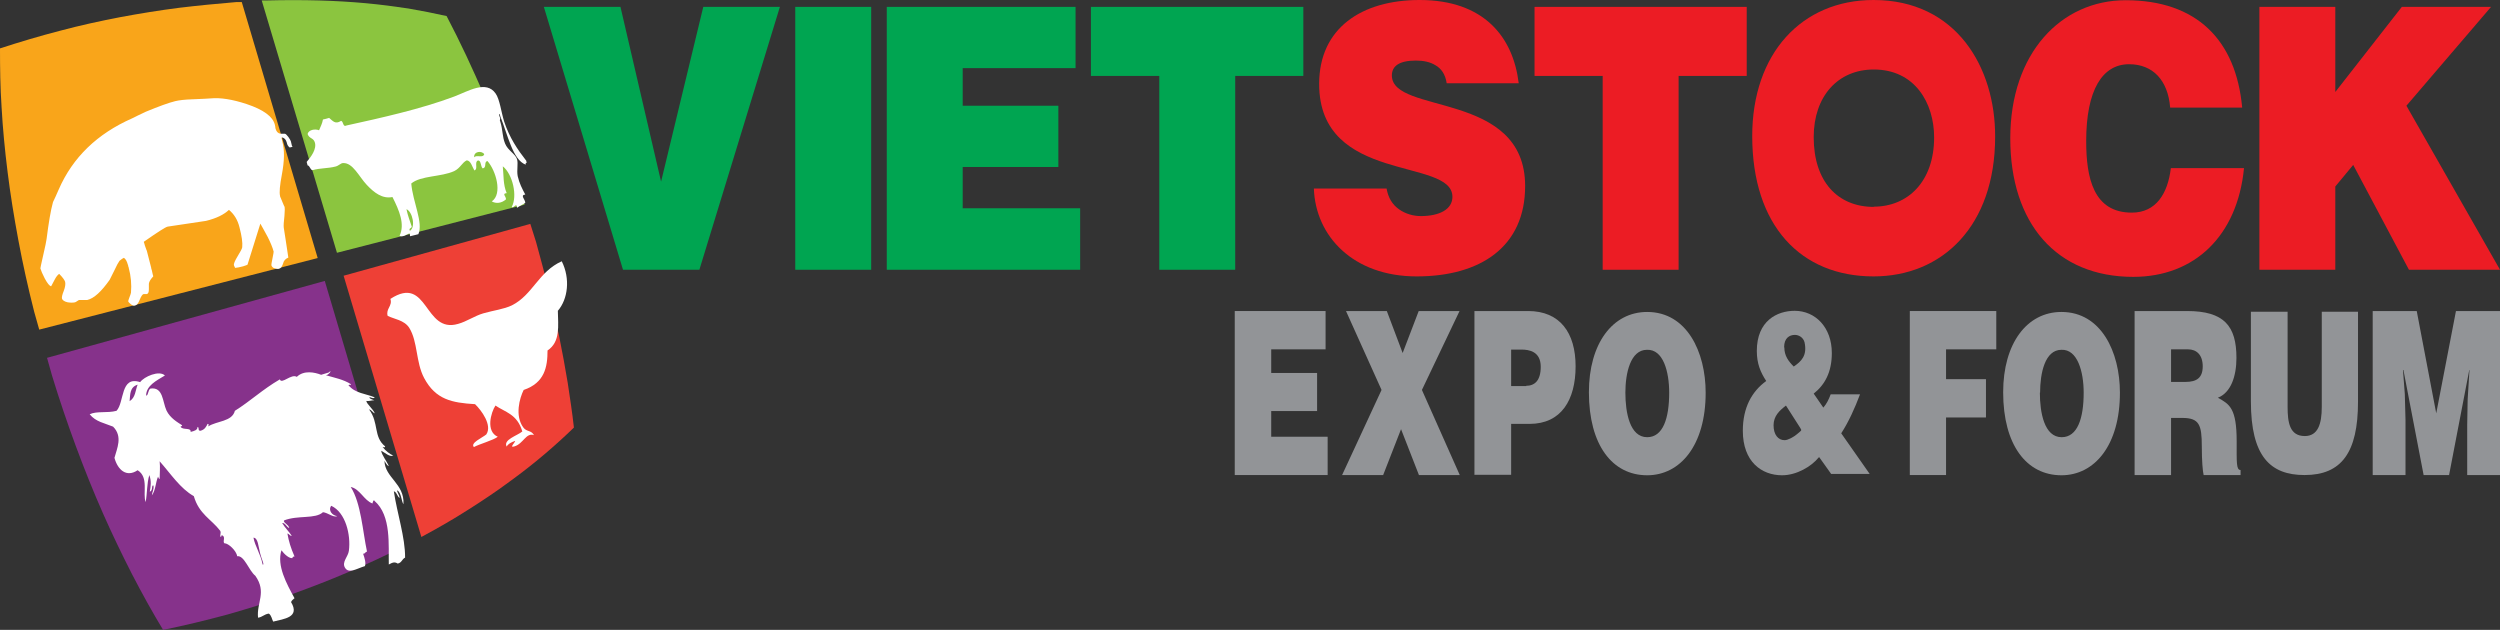
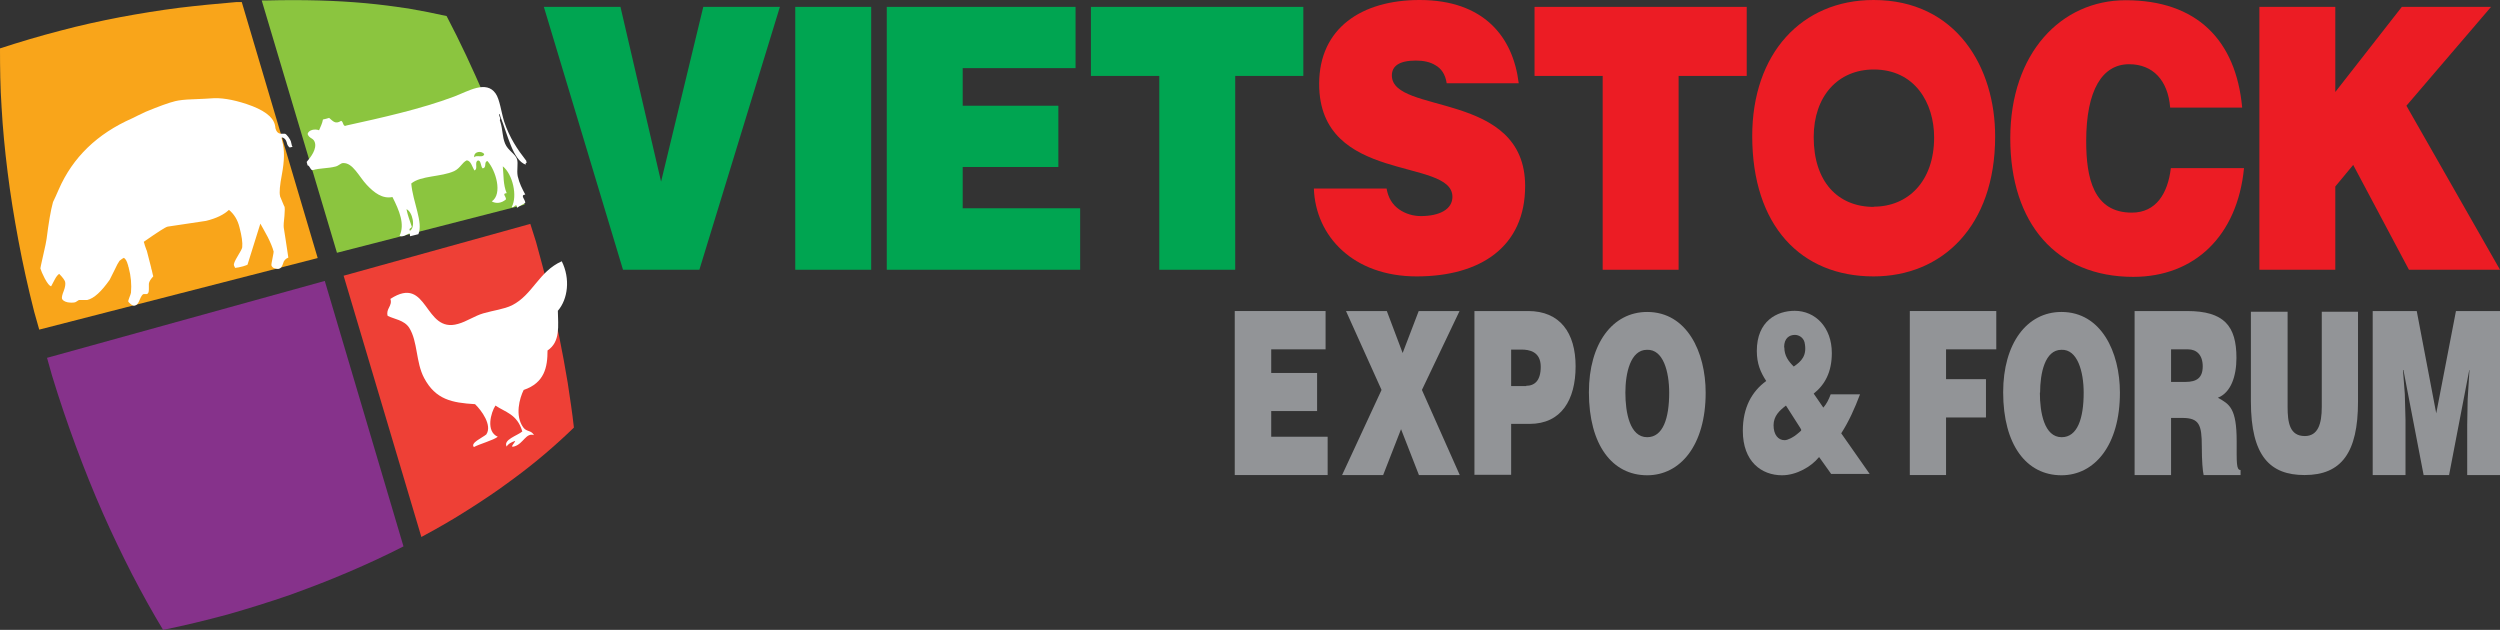
<svg xmlns="http://www.w3.org/2000/svg" id="Layer_2" data-name="Layer 2" viewBox="0 0 108.99 27.46">
  <rect x="0" y="0" width="108.99" height="27.46" fill="#333333" stroke="none" />
  <defs>
    <style>
      .cls-1 {
        fill: #8bc53f;
      }

      .cls-2 {
        fill: #fff;
      }

      .cls-3 {
        fill: #86328b;
      }

      .cls-4 {
        fill: #f9a51a;
      }

      .cls-5 {
        fill: #ee4036;
      }

      .cls-6 {
        fill: #ec1c24;
      }

      .cls-7 {
        fill: #929497;
      }

      .cls-8 {
        fill: #00a551;
      }
    </style>
  </defs>
  <g id="Layer_1-2" data-name="Layer 1">
    <polygon class="cls-8" points="23.71 .3 27.05 .3 28.82 7.92 30.66 .3 34 .3 30.49 11.76 27.16 11.76 23.71 .3" />
    <rect class="cls-8" x="34.67" y=".3" width="3.31" height="11.46" />
    <polygon class="cls-8" points="38.66 11.76 38.66 .3 46.89 .3 46.89 2.97 41.97 2.97 41.97 4.61 46.14 4.61 46.14 7.28 41.97 7.28 41.97 9.08 47.09 9.08 47.09 11.76 38.66 11.76" />
    <polygon class="cls-8" points="47.56 .3 56.82 .3 56.82 3.31 53.85 3.31 53.85 11.76 50.54 11.76 50.54 3.31 47.56 3.31 47.56 .3" />
    <path class="cls-6" d="M63.07,3.63c-.06-.4-.24-.64-.48-.78-.24-.15-.53-.21-.86-.21-.73,0-1.05.24-1.05.65,0,1.72,5.81.65,5.81,4.82,0,2.66-1.96,3.94-4.73,3.94s-4.41-1.76-4.48-3.83h3.17c.07.41.26.71.55.91.27.19.61.29.94.29.83,0,1.38-.3,1.38-.84,0-1.73-5.81-.54-5.81-4.92C57.51,1.22,59.37,0,61.89,0c2.81,0,4.08,1.62,4.32,3.63h-3.14Z" />
    <polygon class="cls-6" points="66.9 .3 76.15 .3 76.15 3.31 73.18 3.31 73.18 11.76 69.87 11.76 69.87 3.31 66.9 3.31 66.9 .3" />
    <path class="cls-6" d="M81.68,0c-3.14,0-5.29,2.34-5.29,5.93,0,3.9,2.11,6.12,5.29,6.12,2.99,0,5.3-2.19,5.3-6.09C86.99,2.94,85.29,0,81.68,0M81.69,9.02c-1.57,0-2.62-1.1-2.62-3.04,0-1.79,1.06-2.95,2.62-2.95,1.79,0,2.63,1.46,2.63,2.96,0,1.93-1.15,3.02-2.63,3.02" />
    <path class="cls-6" d="M94.61,4.68c-.1-1.19-.76-1.88-1.79-1.88-1.17,0-1.87,1.13-1.87,3.35,0,1.6.31,3.12,1.99,3.12,1.06,0,1.57-.84,1.7-1.94h3.19c-.29,2.96-2.16,4.74-4.83,4.74-3.34,0-5.36-2.32-5.36-6.04s2.22-6.02,5.03-6.02c3.09,0,4.81,1.73,5.08,4.68h-3.14Z" />
    <polygon class="cls-6" points="98.5 .3 101.81 .3 101.81 4.01 104.71 .3 108.6 .3 104.91 4.61 108.99 11.76 105.02 11.76 102.59 7.19 101.81 8.13 101.81 11.76 98.5 11.76 98.5 .3" />
    <polygon class="cls-7" points="53.83 20.71 53.83 13.56 57.79 13.56 57.79 15.23 55.42 15.23 55.42 16.26 57.42 16.26 57.42 17.92 55.42 17.92 55.42 19.04 57.88 19.04 57.88 20.71 53.83 20.71" />
    <polygon class="cls-7" points="60.3 20.71 58.51 20.71 60.23 17 58.68 13.56 60.46 13.56 61.15 15.39 61.85 13.56 63.63 13.56 61.99 17 63.64 20.71 61.86 20.71 61.08 18.71 60.3 20.71" />
    <path class="cls-7" d="M64.28,20.71v-7.15h2.34c1.39,0,2.07.95,2.07,2.41s-.62,2.51-2.01,2.51h-.8v2.22h-1.59M66.53,16.82c.37,0,.64-.22.64-.83,0-.67-.51-.75-.84-.75h-.45v1.59h.66Z" />
    <path class="cls-7" d="M74.36,17.12c0,2.3-1.11,3.6-2.55,3.6-1.52,0-2.54-1.32-2.54-3.62,0-2.12,1.03-3.5,2.54-3.5,1.73,0,2.55,1.74,2.55,3.52M70.86,17.12c0,.86.19,1.94.95,1.94.69,0,.96-.82.96-1.94,0-.92-.26-1.9-.97-1.87-.72,0-.94,1.02-.94,1.87" />
    <path class="cls-7" d="M79.29,19.94c-.32.4-.97.78-1.6.78-.89,0-1.71-.59-1.71-1.94,0-1.02.4-1.72,1.02-2.17-.25-.38-.41-.76-.41-1.31,0-1.31.88-1.75,1.65-1.75.9,0,1.62.72,1.62,1.84,0,.83-.3,1.38-.79,1.77l.42.61c.14-.16.24-.36.32-.58h1.28c-.23.61-.49,1.19-.82,1.7l1.24,1.77h-1.68l-.52-.73M77.85,17.69c-.26.2-.53.44-.53.85s.2.65.48.65c.15,0,.4-.14.54-.26.19-.17.23-.14.14-.28l-.62-.97M77.79,15.15c0,.36.18.6.41.83.32-.22.6-.47.47-1.06-.06-.22-.26-.32-.42-.32-.24,0-.47.14-.47.54" />
    <polygon class="cls-7" points="83.26 20.71 83.26 13.56 87.03 13.56 87.03 15.23 84.84 15.23 84.84 16.53 86.58 16.53 86.58 18.2 84.84 18.2 84.84 20.71 83.26 20.71" />
    <path class="cls-7" d="M94.65,18.22v2.49h-1.59v-7.15h2.29c1.61,0,2.15.65,2.15,2.04,0,.82-.25,1.52-.81,1.74.51.28.82.46.82,1.9,0,.93-.02,1.25.17,1.25v.22h-1.61c-.04-.16-.08-.62-.08-1.25,0-.94-.11-1.24-.85-1.24h-.48M94.65,16.65h.63c.49,0,.75-.18.75-.68s-.27-.74-.64-.74h-.74v1.42Z" />
    <path class="cls-7" d="M98.14,13.59h1.59v4.15c0,.68.09,1.27.75,1.27.57,0,.74-.52.74-1.27v-4.15h1.58v3.92c0,2.22-.72,3.2-2.33,3.2-1.5,0-2.34-.82-2.34-3.21v-3.91Z" />
    <polygon class="cls-7" points="103.44 20.71 103.44 13.56 105.36 13.56 106.21 18.02 107.07 13.56 108.99 13.56 108.99 20.71 107.56 20.71 107.56 18.53 107.58 17.42 107.66 16.13 107.65 16.13 106.77 20.71 105.66 20.71 104.78 16.13 104.76 16.13 104.84 17.18 104.87 18.29 104.87 20.71 103.44 20.71" />
    <path class="cls-7" d="M92.42,17.12c0,2.3-1.11,3.6-2.55,3.6-1.52,0-2.54-1.32-2.54-3.62,0-2.12,1.03-3.5,2.54-3.5,1.73,0,2.55,1.74,2.55,3.52M88.93,17.12c0,.86.19,1.94.95,1.94.69,0,.96-.82.96-1.94,0-.92-.27-1.9-.97-1.87-.72,0-.93,1.02-.93,1.87" />
    <path class="cls-3" d="M14.15,12.25l-12.1,3.35.22.78c.32,1.05.67,2.08,1.04,3.08.37,1,.76,1.97,1.17,2.9.41.93.84,1.82,1.28,2.68.44.85.89,1.66,1.35,2.42.94-.19,1.88-.42,2.81-.67.91-.26,1.81-.54,2.71-.85.86-.31,1.72-.64,2.56-1,.82-.35,1.62-.72,2.4-1.12l-3.43-11.57" />
    <path class="cls-5" d="M23.12,9.76l-8.14,2.26,3.39,11.39c.73-.39,1.42-.79,2.06-1.2.63-.4,1.23-.8,1.78-1.21.54-.39,1.05-.79,1.52-1.19.46-.39.89-.78,1.29-1.17-.07-.64-.17-1.29-.27-1.95-.11-.66-.23-1.33-.37-2.01-.14-.67-.29-1.35-.46-2.05-.17-.69-.36-1.38-.55-2.08l-.25-.79" />
    <path class="cls-4" d="M10.54.09h-.23c-.83.07-1.67.15-2.5.25-.86.11-1.72.25-2.58.41-.88.17-1.75.36-2.61.59C1.73,1.57.86,1.83,0,2.11c0,.83.01,1.69.07,2.58.05.9.14,1.84.26,2.8.12.97.28,1.96.47,2.98.19,1.02.42,2.06.69,3.12l.22.78,12.14-3.12L10.54.09" />
    <path class="cls-1" d="M22.62,8.14c-.23-.69-.47-1.36-.72-2.01-.25-.65-.5-1.29-.77-1.91-.26-.62-.54-1.23-.81-1.81-.28-.59-.56-1.16-.85-1.71-.53-.12-1.09-.23-1.67-.33-.59-.09-1.21-.17-1.85-.23-.66-.06-1.34-.1-2.05-.12-.73-.02-1.49-.02-2.26,0h-.23s3.28,11,3.28,11l8.18-2.1-.24-.79Z" />
-     <path class="cls-2" d="M17.13,19.86c-.12.08-.36-.13-.51-.21.01.17.24.45.33.67-.09-.03-.13-.14-.19-.23.02.74.88.99.83,1.89-.09-.1-.09-.51-.27-.6-.04.03.1.2.1.33-.1-.06-.13-.27-.25-.29.14.95.5,2.02.49,2.89-.14.07-.14.22-.32.26-.13-.08-.21-.06-.39.04-.02-.82.12-2.13-.62-2.77-.04-.09-.09.07-.09.11-.37-.13-.55-.64-.95-.72.45.7.52,1.93.71,2.82-.09.01-.06.09-.17.09.07.2.13.4.08.54-.37.11-.7.35-.87.07-.15-.25.14-.48.17-.74.09-.69-.14-1.67-.77-1.96-.15.21.06.43.26.45-.16.08-.41-.15-.62-.17-.33.31-1.1.12-1.7.36-.04.1.2.17.23.33-.12-.04-.17-.23-.31-.22.13.22.29.36.42.56-.09.01-.11-.09-.19-.1.06.34.14.61.31,1-.08,0-.13.06-.06.06-.14.07-.39-.16-.51-.33-.21.67.22,1.45.57,2.09-.06.05-.13.1-.15.17.4.67-.31.73-.78.85-.05-.08-.07-.27-.19-.35-.21.03-.27.15-.47.18-.07-.66.39-1.11-.12-1.83-.28-.22-.48-.9-.79-.85-.03-.24-.39-.57-.54-.56-.12-.04.05-.28-.1-.34-.03-.05-.06.02-.06.06-.09-.01.02-.17-.04-.27-.39-.51-.92-.72-1.15-1.51-.59-.33-1.01-.98-1.49-1.52.03.27,0,.51,0,.77-.04,0-.05-.06-.07-.1-.11.26-.1.58-.27.82.01-.15.1-.26.07-.43-.1-.05-.01.24-.16.26.04-.22.08-.44-.02-.72-.11.36-.09.8-.16,1.18-.14-.38.15-1.08-.35-1.39-.49.33-.87-.02-1.01-.54.11-.41.37-.93-.06-1.36-.36-.15-.76-.21-1.02-.54.32-.15.76-.04,1.17-.15.35-.37.16-1.54,1.03-1.25.17-.24.83-.53,1.08-.29-.38.23-.81.44-.82.87.09.04.08-.25.19-.3.56-.08.52.57.7.96.16.33.48.51.68.64,0,.04-.04.04-.07.06.09.17.47.02.44.23.16-.04.31-.08.3-.22.1.03-.01.17.13.17.19-.05.25-.18.31-.3.08,0,.03.07.03.11.36-.24,1.04-.2,1.16-.68.7-.44,1.19-.92,1.96-1.37.08.23.5-.26.74-.11.31-.3.78-.2,1.06-.09.11-.03.22-.07.33-.1.18-.17.02.11-.12.12.38.11.76.18,1.09.39,0,.06-.05,0-.11.04.29.36.75.37,1.14.53,0,.07-.17.02-.21-.01-.06.06.14.12.2.14-.12,0-.24.05-.35.03.02.14.28.33.37.54-.1-.03-.14-.16-.25-.17.44.59.18,1.19.7,1.61,0,.07-.07.03-.11.03.14.17.3.3.48.38M11.34,24.12c-.08-.31-.09-.67-.29-.68.07.38.3.68.4,1.17.1.05-.06-.27-.11-.49M5.65,17.49c.26-.16.25-.47.35-.72-.35.11-.32.43-.35.72" />
    <path class="cls-2" d="M24.49,11.39c.38.76.27,1.65-.17,2.16.01.65.12,1.35-.45,1.73,0,.73-.13,1.41-1.04,1.72-.18.36-.39,1.12-.02,1.63.15.21.34.11.47.34-.35-.12-.46.37-.85.49-.25.08.03-.17.03-.24-.18.06-.32.14-.37.25-.17-.3.47-.48.68-.66-.22-.76-.75-.84-1.17-1.13-.2.3-.43,1.13.1,1.36-.18.15-.81.32-1.04.45-.17-.18.36-.4.54-.55.27-.4-.21-1.05-.49-1.32-1.01-.06-1.72-.2-2.22-1.14-.37-.7-.27-1.58-.65-2.19-.22-.34-.67-.38-.94-.52-.09-.31.22-.43.12-.74,1.66-1.08,1.45,1.53,2.95,1.09.37-.1.72-.35,1.1-.46.45-.13.9-.18,1.25-.35.91-.46,1.16-1.47,2.17-1.92" />
    <path class="cls-2" d="M22.94,7s.01.06.02.1c-.05,0-.05.04-.04.08-.57-.21-.78-1.3-1.11-2.11-.03-.18-.08-.1-.02.04.05.09-.03.1.02.19.12.39.08.64.21.96.12.3.45.45.52.68.06.19-.02.48.03.74.07.31.2.56.33.8-.24.03,0,.21,0,.36-.11.08-.25.14-.36.22-.02-.27-.14.05-.23-.04.26-.47.04-1.43-.39-1.77.04.38.01.8.17,1.17-.22.02-.03.13-.03.27-.19.17-.43.2-.62.09.48-.32.18-1.35-.19-1.76-.17.04-.01.29-.21.32-.09-.08-.06-.37-.21-.34-.16.08.03.37-.15.43-.1-.17-.15-.42-.33-.44-.21.1-.28.34-.55.47-.57.26-1.45.19-1.87.54.07.82.53,1.7.31,2.21-.12.03-.24.06-.36.09-.01-.04-.02-.09,0-.1-.07-.08-.27.18-.46.08.24-.5-.01-1.1-.31-1.69-.44.09-.8-.19-1.12-.53-.34-.36-.61-.98-1.04-.95-.09,0-.19.12-.32.15-.35.09-.66.06-1.01.16-.1-.02-.11-.2-.21-.21-.01-.05-.03-.1-.04-.15.18-.21.46-.57.35-.87-.07-.19-.24-.14-.31-.35.05-.19.34-.23.5-.16.06-.15.14-.29.17-.47.09-.02.18-.04.27-.07.15.12.26.3.52.13.11.02.07.29.24.2,1.46-.32,3.26-.72,4.69-1.26.61-.23,1.4-.73,1.81-.13.18.26.24.8.37,1.22.23.7.59,1.23.95,1.69M20.67,6.86c.1-.13.39.05.44-.14-.11-.16-.46-.13-.44.14M17.86,10.07c.28-.15.12-.85-.14-.95.06.29.15.51.23.76,0,.08-.15.06-.08.18" />
    <path class="cls-2" d="M12.76,6.4l-.13.03c-.06-.04-.11-.11-.13-.22-.03-.11-.09-.18-.17-.21h-.06c.01.06.03.12.04.18.1.36.09.83-.02,1.42-.09.47-.12.79-.08.95,0,.02.01.04.02.06.13.31.18.44.17.38.02.06.02.21,0,.43-.03.25-.04.41-.03.5.05.29.11.73.2,1.31-.12.05-.2.13-.23.26-.04.13-.1.21-.18.23-.06.01-.12,0-.18-.02-.08-.02-.13-.07-.15-.14,0-.02.01-.12.05-.3.04-.18.05-.28.05-.29-.05-.19-.14-.4-.26-.64-.11-.2-.21-.39-.32-.58l-.56,1.79s-.08.04-.19.07c-.14.04-.26.06-.35.07,0,0,0-.02-.02-.04-.01-.03-.02-.05-.03-.07-.02-.07.04-.2.16-.4.12-.2.19-.32.2-.39.02-.21-.02-.49-.12-.87-.08-.33-.24-.58-.46-.76-.22.21-.55.37-1,.48l-1.67.25c-.1.02-.45.25-1.04.66,0,.02.01.05.02.07.01.05.03.11.06.19.03.08.04.12.05.13l.19.74s0,.05.03.12c.02.07.03.13.04.18.01.03.02.06.02.08-.12.13-.18.23-.19.32,0,.08,0,.17,0,.24,0,.13-.03.2-.09.21-.01,0-.04,0-.06,0-.03,0-.05,0-.08,0-.05.01-.11.1-.17.25-.06.15-.12.23-.2.25-.06.02-.12,0-.19-.06-.06-.05-.1-.09-.11-.12,0-.02.01-.07.05-.17.04-.1.06-.16.07-.21.03-.36,0-.72-.1-1.09,0,0,0-.03-.02-.06,0-.03-.01-.06-.02-.08-.04-.14-.09-.24-.17-.29-.04.02-.11.06-.19.13-.05.07-.13.21-.22.41-.1.2-.17.34-.21.42-.36.51-.68.81-.98.88-.01,0-.07,0-.18,0h-.18s-.04.02-.08.05c-.03.02-.06.04-.09.05-.09.02-.19.02-.32,0-.14-.03-.23-.09-.25-.17-.01-.05.01-.16.08-.33.06-.16.08-.29.06-.39-.02-.07-.1-.19-.26-.35-.06.04-.12.11-.18.22-.06.11-.12.22-.17.32-.07-.01-.16-.12-.28-.34-.1-.19-.16-.34-.19-.44,0-.02.04-.21.12-.56.09-.39.14-.63.15-.72.09-.71.18-1.25.28-1.61.06-.13.15-.31.25-.55.61-1.4,1.68-2.43,3.2-3.1.12-.06.32-.16.6-.29.56-.23.99-.39,1.28-.46.17-.04.41-.07.74-.08.45-.02.72-.03.81-.04.41-.04.94.04,1.57.25.72.24,1.13.54,1.22.89,0,.02.01.04.02.09,0,.05.01.08.02.11.03.1.09.18.2.2.04,0,.1,0,.2,0,.04.01.09.06.15.14.06.09.1.15.11.19l.05.21Z" />
  </g>
</svg>